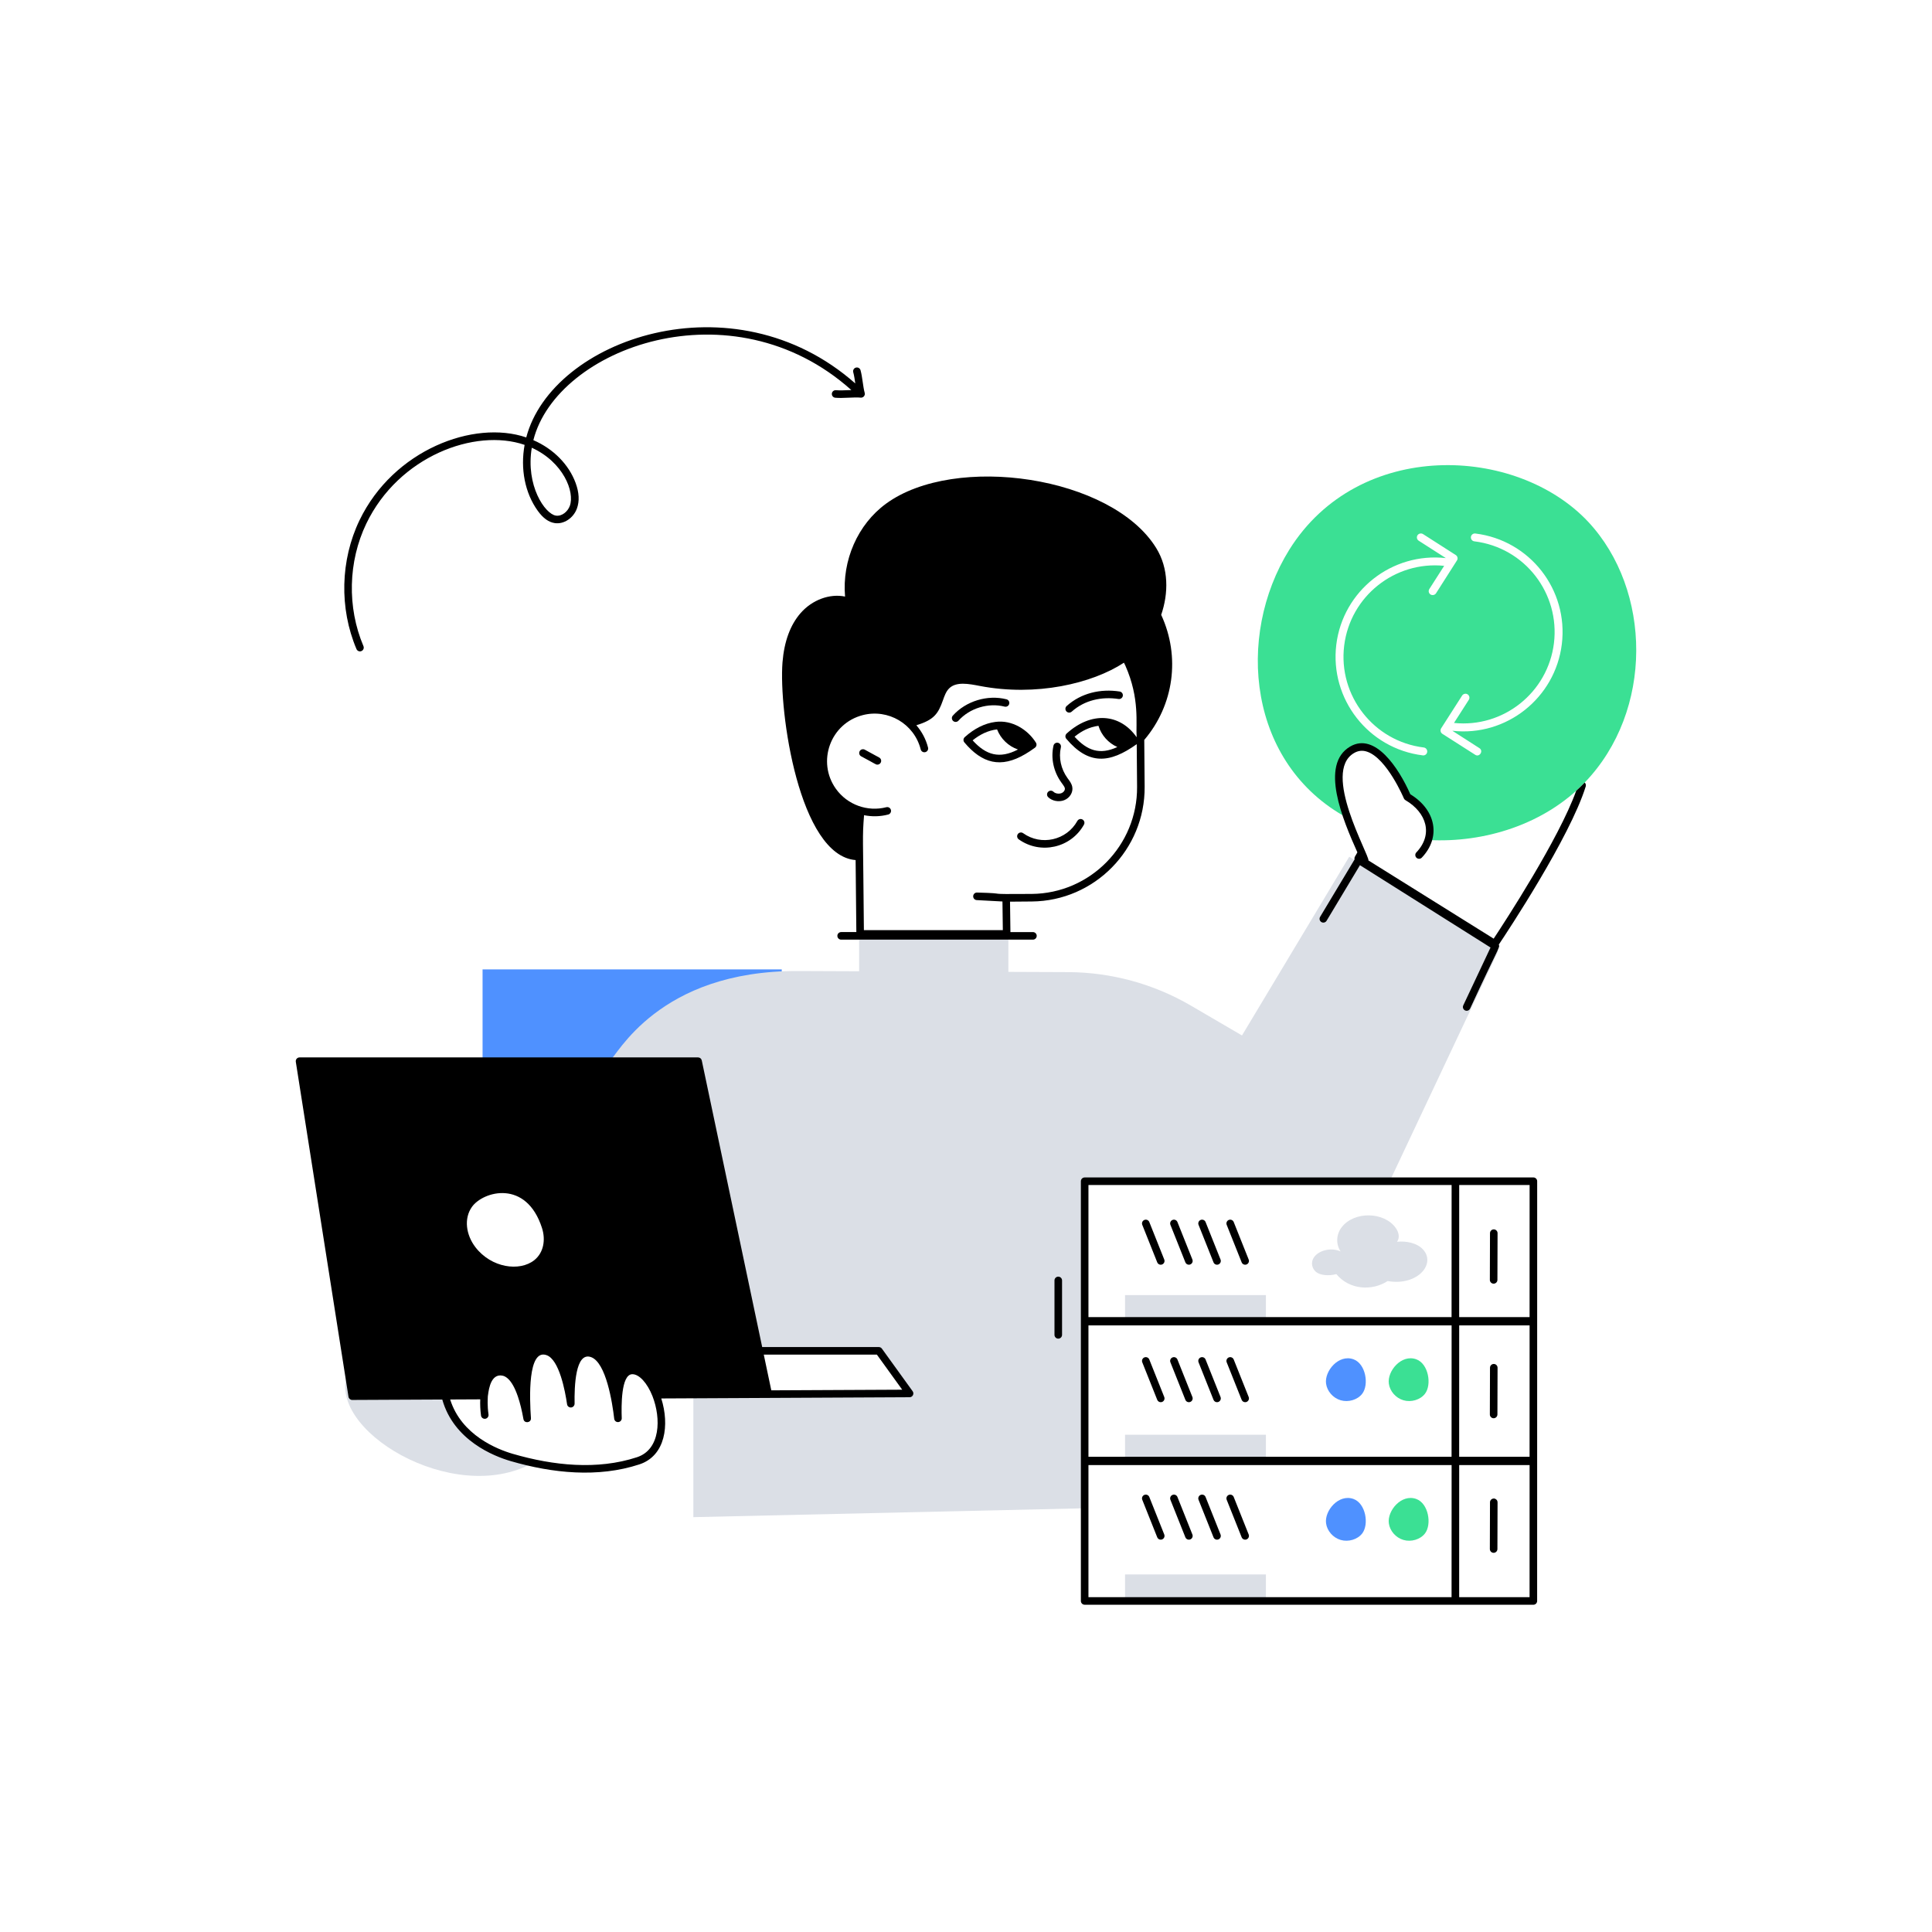
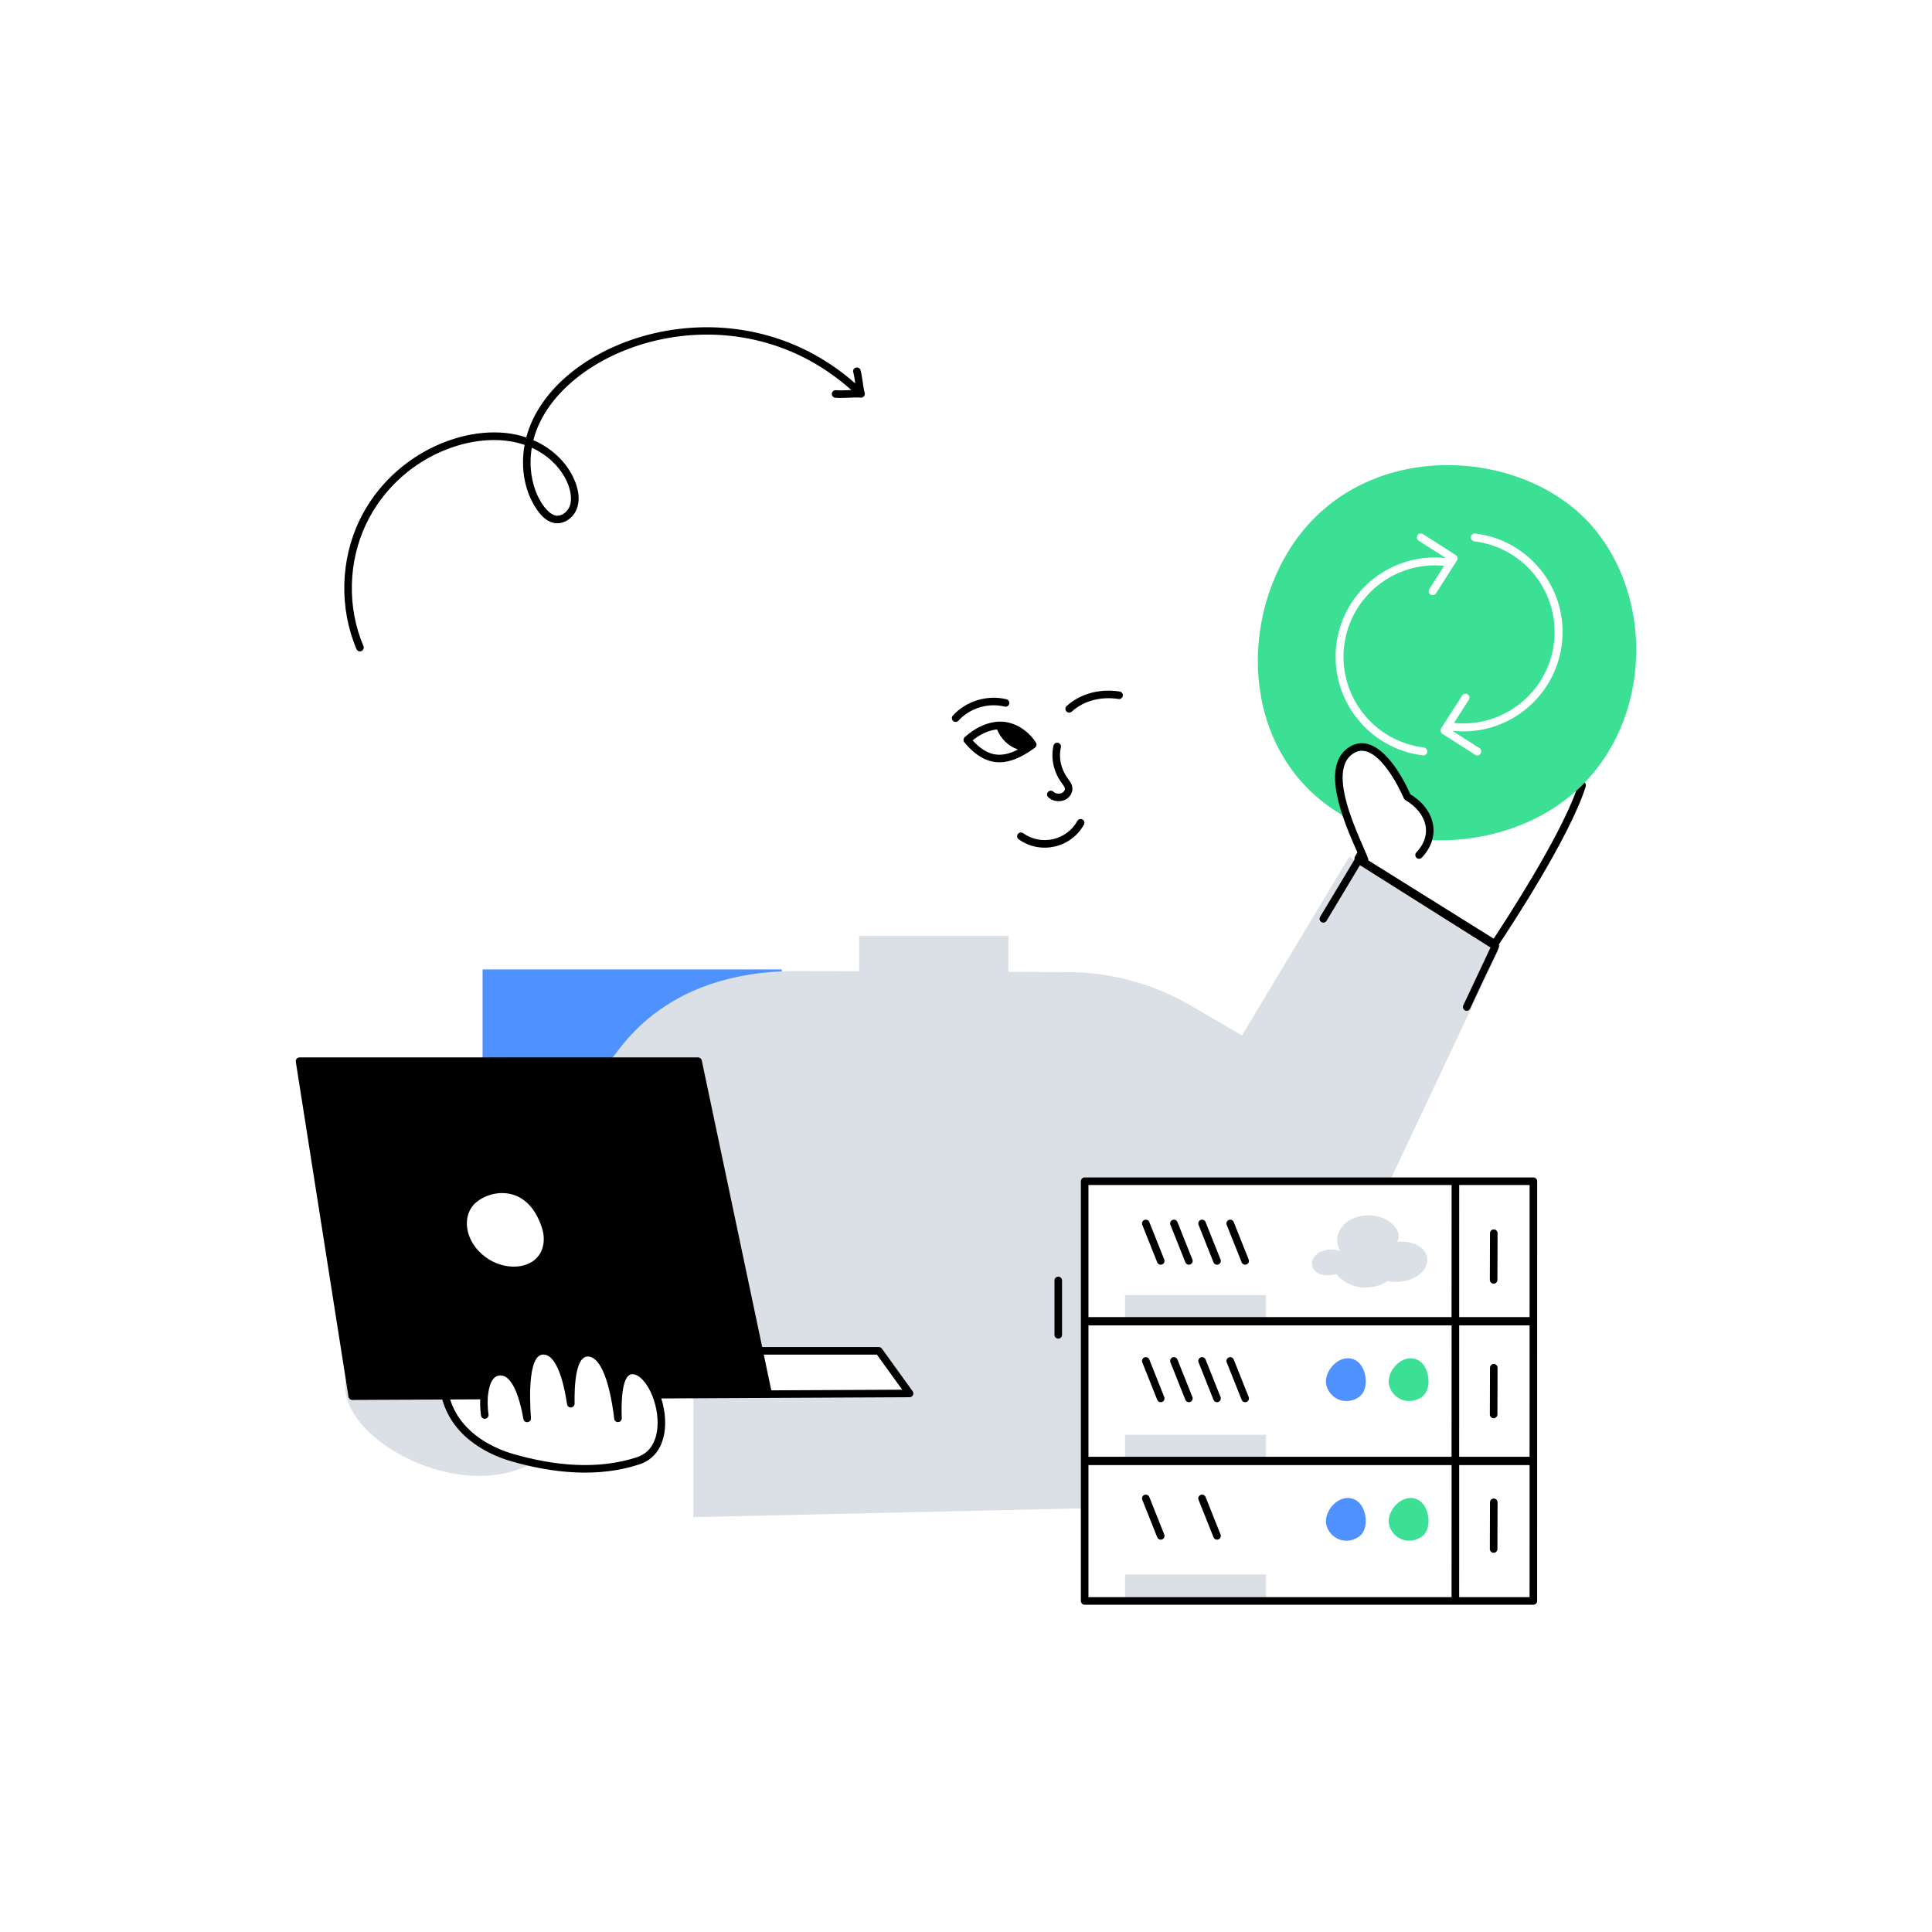
<svg xmlns="http://www.w3.org/2000/svg" version="1.1" id="Layer_1" x="0px" y="0px" viewBox="0 0 370 370" style="enable-background:new 0 0 370 370;" xml:space="preserve">
  <style type="text/css">
	.st0{fill:#3BE094;}
	.st1{fill:#4F91FF;}
	.st2{fill:#DBDFE6;}
	.st3{fill:#EBEEF4;}
	.st4{opacity:0.3;}
	.st5{fill:#FFFFFF;}
	.st6{fill:none;}
</style>
  <g id="Server_Backup">
    <g>
      <g>
        <polygon class="st1" points="149.716,185.652 149.716,214.352 136.026,214.352 133.686,203.232      92.416,203.232 92.416,185.652    " />
      </g>
      <g>
        <g>
          <path class="st2" d="M98.006,279.122c-4.336-1.259-10.768-4.546-12.637-11.394H67.513      v-0.346l-0.057,0l-0.74-4.72c-4.81,10.92,20.08,26.01,35.32,17.49      C100.686,279.862,99.346,279.512,98.006,279.122z" />
        </g>
        <g>
          <path class="st2" d="M207.726,226.222v26.74h11.95v0.14h-11.95v26.61h11.95v0.14      h-11.95v9l-74.94,1.7v-23.49c56.065-0.271,37.538-0.181,41.41-0.2      l-5.89-8.16h-22.93l-9.35-44.35l-2.34-11.12h-16.97      c1.449-0.956,9.255-17.379,36.12-17.27l51.75,0.21      c8.25,0.04,16.35,2.25,23.48,6.41l9.79,5.72l20.54-34.23l28.56,18.01      l-20.81,44.14H207.726z" />
        </g>
      </g>
      <g>
        <g>
          <path class="st0" d="M304.176,99.952c-13.776-14.711-43.992-15.95-57.27,5.34      c-10.33,16.64-7.84,41.12,11.15,51.36      c-1.85-5.2-2.89-10.85,0.89-13.06      c5.46-3.2,10.57,9.02,10.57,9.02c3.089,1.81,5.073,4.866,4.01,8.26      c10.753,0.587,22.248-2.988,29.96-11      C316.734,136.13,316.334,112.98,304.176,99.952z M275.016,113.622      c-0.242,0.371-0.731,0.426-1.05,0.23c-0.36-0.23-0.46-0.69-0.23-1.05      l2.84-4.44c-9.44-0.96-17.98,5.82-19.15,15.28      c-1.18,9.58,5.66,18.34,15.24,19.51      c0.41,0.05,0.71,0.43,0.66,0.85c-0.05,0.39-0.37,0.67-0.75,0.67      c-0.03,0-0.06-0.01-0.1-0.01c-10.41-1.28-17.83-10.79-16.56-21.21      c1.28-10.34,10.66-17.72,20.98-16.57l-5.2-3.33      c-0.35-0.22-0.45-0.69-0.23-1.04c0.23-0.35,0.7-0.45,1.06-0.23      l6.26,4.01c0.37,0.226,0.463,0.721,0.23,1.05L275.016,113.622z       M299.106,123.372c-1.263,10.297-10.614,17.743-20.96,16.58l5.17,3.32      c0.861,0.55-0.004,1.827-0.81,1.27l-6.28-4.01      c-0.35-0.22-0.45-0.69-0.23-1.05l4.02-6.28      c0.23-0.34,0.7-0.45,1.04-0.23c0.36,0.23,0.46,0.7,0.23,1.06      l-2.83,4.42c9.44,0.98,17.97-5.81,19.14-15.27      c1.169-9.517-5.543-18.321-15.24-19.51c-0.42-0.05-0.71-0.43-0.66-0.84      c0.05-0.42,0.44-0.71,0.85-0.66      C292.975,103.455,300.389,112.921,299.106,123.372z" />
        </g>
      </g>
      <g>
        <g>
          <rect x="215.458" y="248.023" class="st2" width="26.978" height="5.082" />
        </g>
        <g>
          <rect x="215.458" y="274.772" class="st2" width="26.978" height="5.082" />
        </g>
        <g>
          <g>
            <path class="st1" d="M260.884,266.915c-0.902,1.177-2.657,1.684-4.134,1.25       c-1.476-0.433-2.593-1.741-2.793-3.177c-0.337-2.418,2.42-5.701,5.257-4.667       C261.565,261.178,262.21,265.184,260.884,266.915z" />
          </g>
          <g>
            <path class="st0" d="M272.905,266.915c-0.902,1.177-2.657,1.684-4.134,1.25       c-1.476-0.433-2.593-1.741-2.793-3.177c-0.337-2.418,2.42-5.701,5.257-4.667       C273.586,261.178,274.231,265.184,272.905,266.915z" />
          </g>
        </g>
        <g>
          <rect x="215.458" y="301.522" class="st2" width="26.978" height="5.082" />
        </g>
        <g>
          <g>
            <path class="st1" d="M260.884,293.665c-0.902,1.177-2.657,1.684-4.134,1.25       c-1.476-0.433-2.593-1.741-2.793-3.177c-0.337-2.418,2.42-5.701,5.257-4.667       C261.565,287.927,262.21,291.934,260.884,293.665z" />
          </g>
          <g>
            <path class="st0" d="M272.905,293.665c-0.902,1.177-2.657,1.684-4.134,1.25       c-1.476-0.433-2.593-1.741-2.793-3.177c-0.337-2.418,2.42-5.701,5.257-4.667       C273.586,287.927,274.231,291.934,272.905,293.665z" />
          </g>
        </g>
        <g>
          <path class="st2" d="M252.038,243.592c0.734,0.622,2.403,0.822,3.888,0.411      c2.467,3.012,6.819,3.286,9.813,1.337l0.081,0.01      c5.7,0.956,9.303-3.371,6.632-6.139c-1.107-1.147-3.1-1.593-4.903-1.396      c0.579-0.812,0.325-1.855-0.261-2.667c-2.22-3.102-7.895-3.212-10.3-0.173      c-1.096,1.385-1.194,3.23-0.254,4.688c-1.872-0.863-4.521-0.161-5.279,1.448      C251.067,241.94,251.277,242.946,252.038,243.592z" />
        </g>
      </g>
      <g>
        <rect x="164.536" y="179.229" class="st2" width="28.577" height="8.314" />
      </g>
      <g>
        <path d="M303.486,149.872c-0.52,0.54-1.06,1.07-1.63,1.58     c-3.35,9.29-13.67,25.08-15.8,28.31l-23.982-14.973     c0.161-1.096-9.006-16.922-2.766-20.57c0.804-0.471,1.62-0.558,2.491-0.268     c3.796,1.266,7.021,8.865,7.053,8.942c0.061,0.145,0.167,0.266,0.302,0.345     c4.073,2.384,5.354,6.582,2.091,10.007c-0.276,0.29-0.265,0.748,0.025,1.024     c0.29,0.276,0.749,0.265,1.024-0.025c3.658-3.839,2.788-9.086-2.201-12.133     c-2.21-5.024-6.775-11.918-11.516-9.143c-5.887,3.442-1.446,13.97,1.376,20.266     c-0.323,0.656-0.654,0.902-0.539,1.363l-6.6,10.996     c-0.206,0.343-0.095,0.788,0.248,0.994c0.344,0.207,0.788,0.095,0.994-0.249     l6.389-10.644l25.008,15.767l-5.223,11.083c-0.228,0.484,0.13,1.033,0.655,1.033     c0.272,0,0.532-0.154,0.656-0.416c5.578-12.079,5.756-11.666,5.494-12.26     c1.609-2.404,13.631-20.56,16.652-30.3     C303.766,150.322,303.676,150.042,303.486,149.872z" />
        <path d="M168.893,258.278c-0.136-0.189-0.354-0.301-0.587-0.301h-22.339     l-11.572-54.895c-0.071-0.335-0.366-0.575-0.709-0.575H57.366     c-0.447,0-0.784,0.4-0.716,0.837L66.74,267.494     c0.055,0.353,0.359,0.612,0.716,0.612c0.001,0,0.002,0,0.003,0l17.244-0.082     c2.195,7.823,9.854,10.851,13.101,11.793c8.019,2.331,16.732,3.229,24.638,0.632     c5.016-1.646,5.8-7.565,4.201-12.629c62.645-0.309,43.972-0.217,47.556-0.235     c0.588-0.003,0.928-0.671,0.584-1.148L168.893,258.278z M102.316,241.342     c-2.816,2.223-8.211,1.48-11.26-2.48c-1.82-2.37-2.25-5.5-0.68-7.72     c2.134-3.017,10.423-5.352,13.43,4.06     C104.506,237.402,104.146,239.882,102.316,241.342z M121.99,279.074     c-7.6,2.496-16.037,1.606-23.782-0.647     c-2.955-0.858-9.85-3.568-11.995-10.409l5.758-0.028     c-0.035,0.984-0.002,2.014,0.148,3.101c0.05,0.363,0.36,0.626,0.717,0.626     c0.439,0,0.778-0.387,0.719-0.823c-0.252-1.834-0.142-2.856-0.131-3.484     c0.1-0.477,0.282-3.981,2.381-4.003c0.19,0.037,0.691-0.058,1.417,0.572     c0.731,0.635,1.387,1.797,1.96,3.477c0,0,0,0,0,0.001     c0.412,1.211,0.769,2.661,1.062,4.312c0.16,0.903,1.499,0.727,1.436-0.177     c-0.268-3.801-0.632-13.353,2.998-12.065c2.424,0.86,3.55,6.844,3.922,9.411     c0.055,0.378,0.398,0.638,0.775,0.607c0.381-0.031,0.672-0.363,0.666-0.745     c-0.057-3.222,0.138-9.972,3.149-8.898c2.883,1.027,4.086,8.747,4.437,11.803     c0.045,0.386,0.379,0.674,0.774,0.64c0.388-0.029,0.684-0.36,0.669-0.749     c-0.08-2.187-0.163-8.393,2.018-8.419c0.009,0,0.017,0,0.026,0     c1.301,0,2.841,1.679,3.839,4.193c0,0,0,0,0,0     C126.632,271.656,126.499,277.593,121.99,279.074z M147.713,266.265l-1.441-6.838     h21.663l4.849,6.717L147.713,266.265z" />
        <path d="M202.67,244.493c-0.4,0-0.725,0.325-0.725,0.725v10.421     c0,0.4,0.325,0.725,0.725,0.725s0.725-0.325,0.725-0.725v-10.421     C203.395,244.818,203.07,244.493,202.67,244.493z" />
        <path d="M198.206,143.191c0.307-0.224,0.388-0.647,0.187-0.969     c-1.527-2.439-4.524-4.406-7.78-3.965c-2.012,0.258-4.037,1.267-5.857,2.917     c-0.289,0.262-0.319,0.705-0.068,1.003c3.398,4.043,6.982,4.998,11.637,2.256     C196.922,144.086,197.537,143.68,198.206,143.191z M186.269,141.785     c1.36-1.097,2.923-1.898,4.681-2.098c0.704,1.802,2.168,3.217,4.002,3.852     C191.426,145.376,188.848,144.63,186.269,141.785z" />
        <path d="M205.245,136.286c2.477-2.216,5.764-2.913,8.962-2.422     c0.396,0.062,0.766-0.21,0.826-0.605c0.061-0.396-0.21-0.766-0.605-0.826     c-3.677-0.567-7.383,0.297-10.148,2.774c-0.298,0.267-0.324,0.725-0.057,1.022     C204.489,136.528,204.947,136.554,205.245,136.286z" />
-         <path d="M168.376,145.076l-2.759-1.503c-0.352-0.191-0.792-0.062-0.983,0.29     s-0.062,0.792,0.29,0.983c2.886,1.537,2.782,1.591,3.105,1.591     c0.256,0,0.505-0.137,0.637-0.378C168.857,145.707,168.727,145.267,168.376,145.076z     " />
        <path d="M192.396,135.326c0.389,0.098,0.782-0.137,0.88-0.524     s-0.137-0.782-0.524-0.88c-3.636-0.92-7.764,0.334-10.272,3.124     c-0.268,0.297-0.243,0.755,0.054,1.023c0.297,0.267,0.755,0.244,1.023-0.054     C185.715,135.615,189.265,134.535,192.396,135.326z" />
        <path d="M293.662,225.493c-6.513,0-77.141,0.003-85.937,0.003     c-0.4,0-0.725,0.325-0.725,0.725c0,26.144,0,54.887,0,80.38     c0,0.4,0.325,0.725,0.725,0.725c0.357,0,68.263,0.002,85.93,0.003     c0.4,0,0.724-0.324,0.725-0.725c0.001-8.391,0.006-71.994,0.007-80.386     C294.387,225.819,294.062,225.493,293.662,225.493z M208.45,253.826h69.551     l-0.009,25.161h-69.541V253.826z M279.446,278.993l0.006-25.163h13.485     l-0.006,25.163H279.446z M292.938,226.943l-0.006,25.3h-13.485l0.006-25.3     H292.938z M208.45,226.946h69.551l-0.009,25.291h-69.541V226.946z M208.45,305.877     v-25.301h69.551l-0.009,25.301H208.45z M279.446,305.88l0.006-25.3h13.485     l-0.006,25.3H279.446z" />
        <path d="M236.272,234.036c-0.148-0.371-0.569-0.552-0.941-0.404     c-0.372,0.148-0.553,0.57-0.404,0.941l2.864,7.179     c0.148,0.37,0.568,0.553,0.941,0.404c0.372-0.148,0.553-0.57,0.404-0.941     L236.272,234.036z" />
        <path d="M230.883,234.036c-0.148-0.371-0.568-0.552-0.941-0.404     c-0.372,0.148-0.553,0.57-0.404,0.941l2.863,7.178     c0.15,0.375,0.573,0.552,0.941,0.405c0.372-0.148,0.553-0.569,0.405-0.941     L230.883,234.036z" />
        <path d="M225.494,234.036c-0.148-0.371-0.567-0.552-0.941-0.404     c-0.372,0.148-0.553,0.57-0.404,0.941l2.863,7.179     c0.113,0.283,0.385,0.456,0.673,0.456c0.511,0,0.863-0.518,0.673-0.993     L225.494,234.036z" />
        <path d="M220.105,234.036c-0.148-0.371-0.567-0.552-0.941-0.404     c-0.372,0.148-0.553,0.57-0.404,0.941l2.863,7.179     c0.148,0.37,0.568,0.553,0.941,0.404c0.372-0.148,0.553-0.57,0.404-0.941     L220.105,234.036z" />
        <path d="M236.272,260.364c-0.148-0.371-0.569-0.552-0.941-0.404     c-0.372,0.148-0.553,0.57-0.404,0.941l2.864,7.179     c0.113,0.284,0.385,0.456,0.673,0.456c0.511,0,0.863-0.518,0.673-0.993     L236.272,260.364z" />
        <path d="M230.883,260.364c-0.148-0.371-0.568-0.552-0.941-0.404     c-0.372,0.148-0.553,0.57-0.404,0.941l2.863,7.179     c0.113,0.283,0.385,0.456,0.673,0.456c0.509,0,0.864-0.515,0.673-0.993     L230.883,260.364z" />
        <path d="M225.494,260.364c-0.148-0.371-0.567-0.552-0.941-0.404     c-0.372,0.148-0.553,0.57-0.404,0.941l2.863,7.179     c0.15,0.376,0.574,0.551,0.941,0.404c0.372-0.148,0.553-0.57,0.404-0.941     L225.494,260.364z" />
        <path d="M220.105,260.364c-0.148-0.371-0.567-0.552-0.941-0.404     c-0.372,0.148-0.553,0.57-0.404,0.941l2.863,7.179     c0.113,0.284,0.385,0.456,0.673,0.456c0.511,0,0.863-0.518,0.673-0.993     L220.105,260.364z" />
-         <path d="M236.272,286.692c-0.148-0.372-0.571-0.552-0.941-0.404     c-0.372,0.148-0.553,0.57-0.404,0.941l2.864,7.179     c0.148,0.37,0.568,0.553,0.941,0.404c0.372-0.148,0.553-0.57,0.404-0.941     L236.272,286.692z" />
        <path d="M230.883,286.692c-0.148-0.372-0.57-0.552-0.941-0.404     c-0.372,0.148-0.553,0.57-0.404,0.941l2.863,7.178     c0.15,0.375,0.573,0.552,0.941,0.405c0.372-0.148,0.553-0.569,0.405-0.941     L230.883,286.692z" />
-         <path d="M225.494,286.692c-0.148-0.372-0.569-0.552-0.941-0.404     c-0.372,0.148-0.553,0.57-0.404,0.941l2.863,7.179     c0.148,0.37,0.568,0.553,0.941,0.404c0.372-0.148,0.553-0.57,0.404-0.941     L225.494,286.692z" />
        <path d="M220.105,286.692c-0.148-0.372-0.569-0.552-0.941-0.404     c-0.372,0.148-0.553,0.57-0.404,0.941l2.863,7.179     c0.113,0.283,0.385,0.456,0.673,0.456c0.511,0,0.863-0.518,0.673-0.993     L220.105,286.692z" />
        <path d="M286.046,245.837c0.001,0,0.001,0,0.002,0c0.399,0,0.723-0.323,0.725-0.722     l0.028-8.947c0.001-0.4-0.322-0.726-0.722-0.727c-0.001,0-0.002,0-0.002,0     c-0.399,0-0.723,0.323-0.725,0.722l-0.028,8.947     C285.323,245.51,285.646,245.835,286.046,245.837z" />
        <path d="M286.078,261.213c-0.001,0-0.002,0-0.002,0c-0.399,0-0.723,0.323-0.725,0.722     l-0.028,8.947c-0.001,0.4,0.322,0.726,0.722,0.727c0.001,0,0.001,0,0.002,0     c0.399,0,0.723-0.323,0.725-0.722l0.028-8.947     C286.802,261.54,286.478,261.215,286.078,261.213z" />
        <path d="M286.076,286.986c-0.399,0-0.723,0.323-0.725,0.722l-0.028,8.947     c-0.001,0.4,0.322,0.726,0.722,0.727c0.001,0,0.001,0,0.002,0     c0.399,0,0.723-0.323,0.725-0.722l0.028-8.947     C286.802,287.007,285.976,286.941,286.076,286.986z" />
        <path d="M69.22,124.688c0.369-0.156,0.541-0.582,0.384-0.95     c-3.153-7.433-2.944-16.212,0.56-23.486     c6.196-12.863,20.807-18.318,30.305-15.055c-0.831,4.56,0.04,9.196,2.531,12.644     c1.01,1.396,2.069,2.16,3.24,2.337c1.73,0.26,3.563-0.937,4.244-2.789     c0.518-1.407,0.434-3.059-0.25-4.908c-1.314-3.559-4.284-6.539-8.089-8.187     c4.474-17.658,37.999-30.069,60.895-9.597     c-1.122,0.042-2.223,0.101-2.937,0.03c-0.396-0.035-0.753,0.25-0.793,0.648     c-0.04,0.398,0.25,0.753,0.648,0.793c1.43,0.143,3.584-0.145,4.871-0.018     c0.505,0.051,0.908-0.424,0.769-0.917c-0.33-1.18-0.429-3.025-0.796-4.333     c-0.108-0.385-0.509-0.609-0.893-0.501c-0.385,0.108-0.61,0.508-0.501,0.893     c0.176,0.629,0.289,1.447,0.389,2.141     c-23.393-20.65-58.082-8.462-63.013,10.34     c-10.041-3.435-25.446,2.399-31.926,15.849     c-3.682,7.644-3.902,16.87-0.588,24.68     C68.427,124.673,68.851,124.844,69.22,124.688z M101.842,85.745     c6.056,2.764,8.266,8.468,7.282,11.145c-0.386,1.051-1.488,2.033-2.667,1.855     C104.377,98.432,100.638,93.009,101.842,85.745z" />
        <path d="M203.797,153.249c1.082-0.42,1.75-1.518,1.554-2.552     c-0.122-0.648-0.517-1.147-0.909-1.678c-1.261-1.75-1.726-3.901-1.273-5.904     c0.088-0.39-0.157-0.778-0.547-0.866c-0.391-0.089-0.778,0.157-0.866,0.547     c-0.543,2.408,0.007,4.985,1.511,7.07c0.578,0.784,0.624,0.905,0.66,1.099     c0.067,0.354-0.221,0.765-0.655,0.933c-0.495,0.192-1.176,0.073-1.518-0.264     c-0.285-0.281-0.743-0.278-1.024,0.007c-0.281,0.285-0.278,0.743,0.007,1.024     C201.486,153.405,202.776,153.646,203.797,153.249z" />
-         <path d="M197.818,178.505h-4.311l-0.076-5.825l4.173-0.034     c12.008-0.104,21.701-9.964,21.608-21.981l-0.074-8.958     c5.667-6.664,6.962-15.921,3.242-23.958c1.416-4.12,1.467-8.876-0.956-12.798     c-8.51-13.794-38.52-18.158-51.744-8.485     c-5.425,3.965-8.432,10.851-7.843,17.785c-2.913-0.603-6.267,0.602-8.505,3.153     c-1.987,2.273-3.157,5.456-3.477,9.46     c-0.731,9.411,3.182,36.972,14.004,37.852l0.14,13.787h-2.909     c-0.4,0-0.725,0.325-0.725,0.725s0.325,0.725,0.725,0.725h36.728     c0.4,0,0.725-0.325,0.725-0.725S198.218,178.505,197.818,178.505z M197.592,171.197     c-10.116,0.079-3.658-0.088-10.454-0.263c-0.397-0.029-0.741,0.285-0.762,0.684     s0.285,0.741,0.684,0.762l4.922,0.265l0.072,5.492h-26.609     c-0.151-19.028-0.319-17.345,0.03-22.016c1.525,0.298,3.045,0.279,4.624-0.127     c0.388-0.1,0.621-0.495,0.521-0.882c-0.1-0.388-0.497-0.62-0.882-0.521     c-3.562,0.921-7.447-0.428-9.657-3.528c-3.693-5.181-1.068-12.53,5.177-14.118     c4.83-1.231,9.822,1.666,11.068,6.576c0.098,0.388,0.495,0.623,0.88,0.524     c0.388-0.099,0.623-0.493,0.524-0.88c-0.405-1.598-1.18-3.048-2.239-4.274     c3.411-1.024,4.193-2.247,5.081-4.752c0.315-0.891,0.614-1.732,1.206-2.31     c1.35-1.335,3.748-0.873,5.863-0.464c10.77,2.074,21.513-0.453,27.608-4.451     c0.097,0.206,0.204,0.406,0.296,0.614c2.768,6.296,1.956,11.057,2.137,13.664     c-3.191-4.568-8.708-4.984-13.406-0.709c-0.288,0.262-0.317,0.706-0.065,1.003     c4.23,5.01,8.24,4.788,13.486,1.029l0.067,8.165     C217.85,161.896,208.802,171.101,197.592,171.197z M210.362,138.996     c0.572,1.818,1.896,3.299,3.618,4.069c-3.374,1.569-5.775,0.678-8.191-1.976     C207.218,139.931,208.614,139.253,210.362,138.996z" />
        <path d="M207.308,156.942c-0.35-0.195-0.791-0.068-0.985,0.282     c-2.06,3.713-6.928,4.811-10.382,2.339c-0.325-0.232-0.778-0.158-1.011,0.168     c-0.232,0.325-0.158,0.778,0.168,1.011c4.157,2.973,10.012,1.652,12.491-2.815     C207.784,157.577,207.658,157.136,207.308,156.942z" />
      </g>
    </g>
  </g>
</svg>